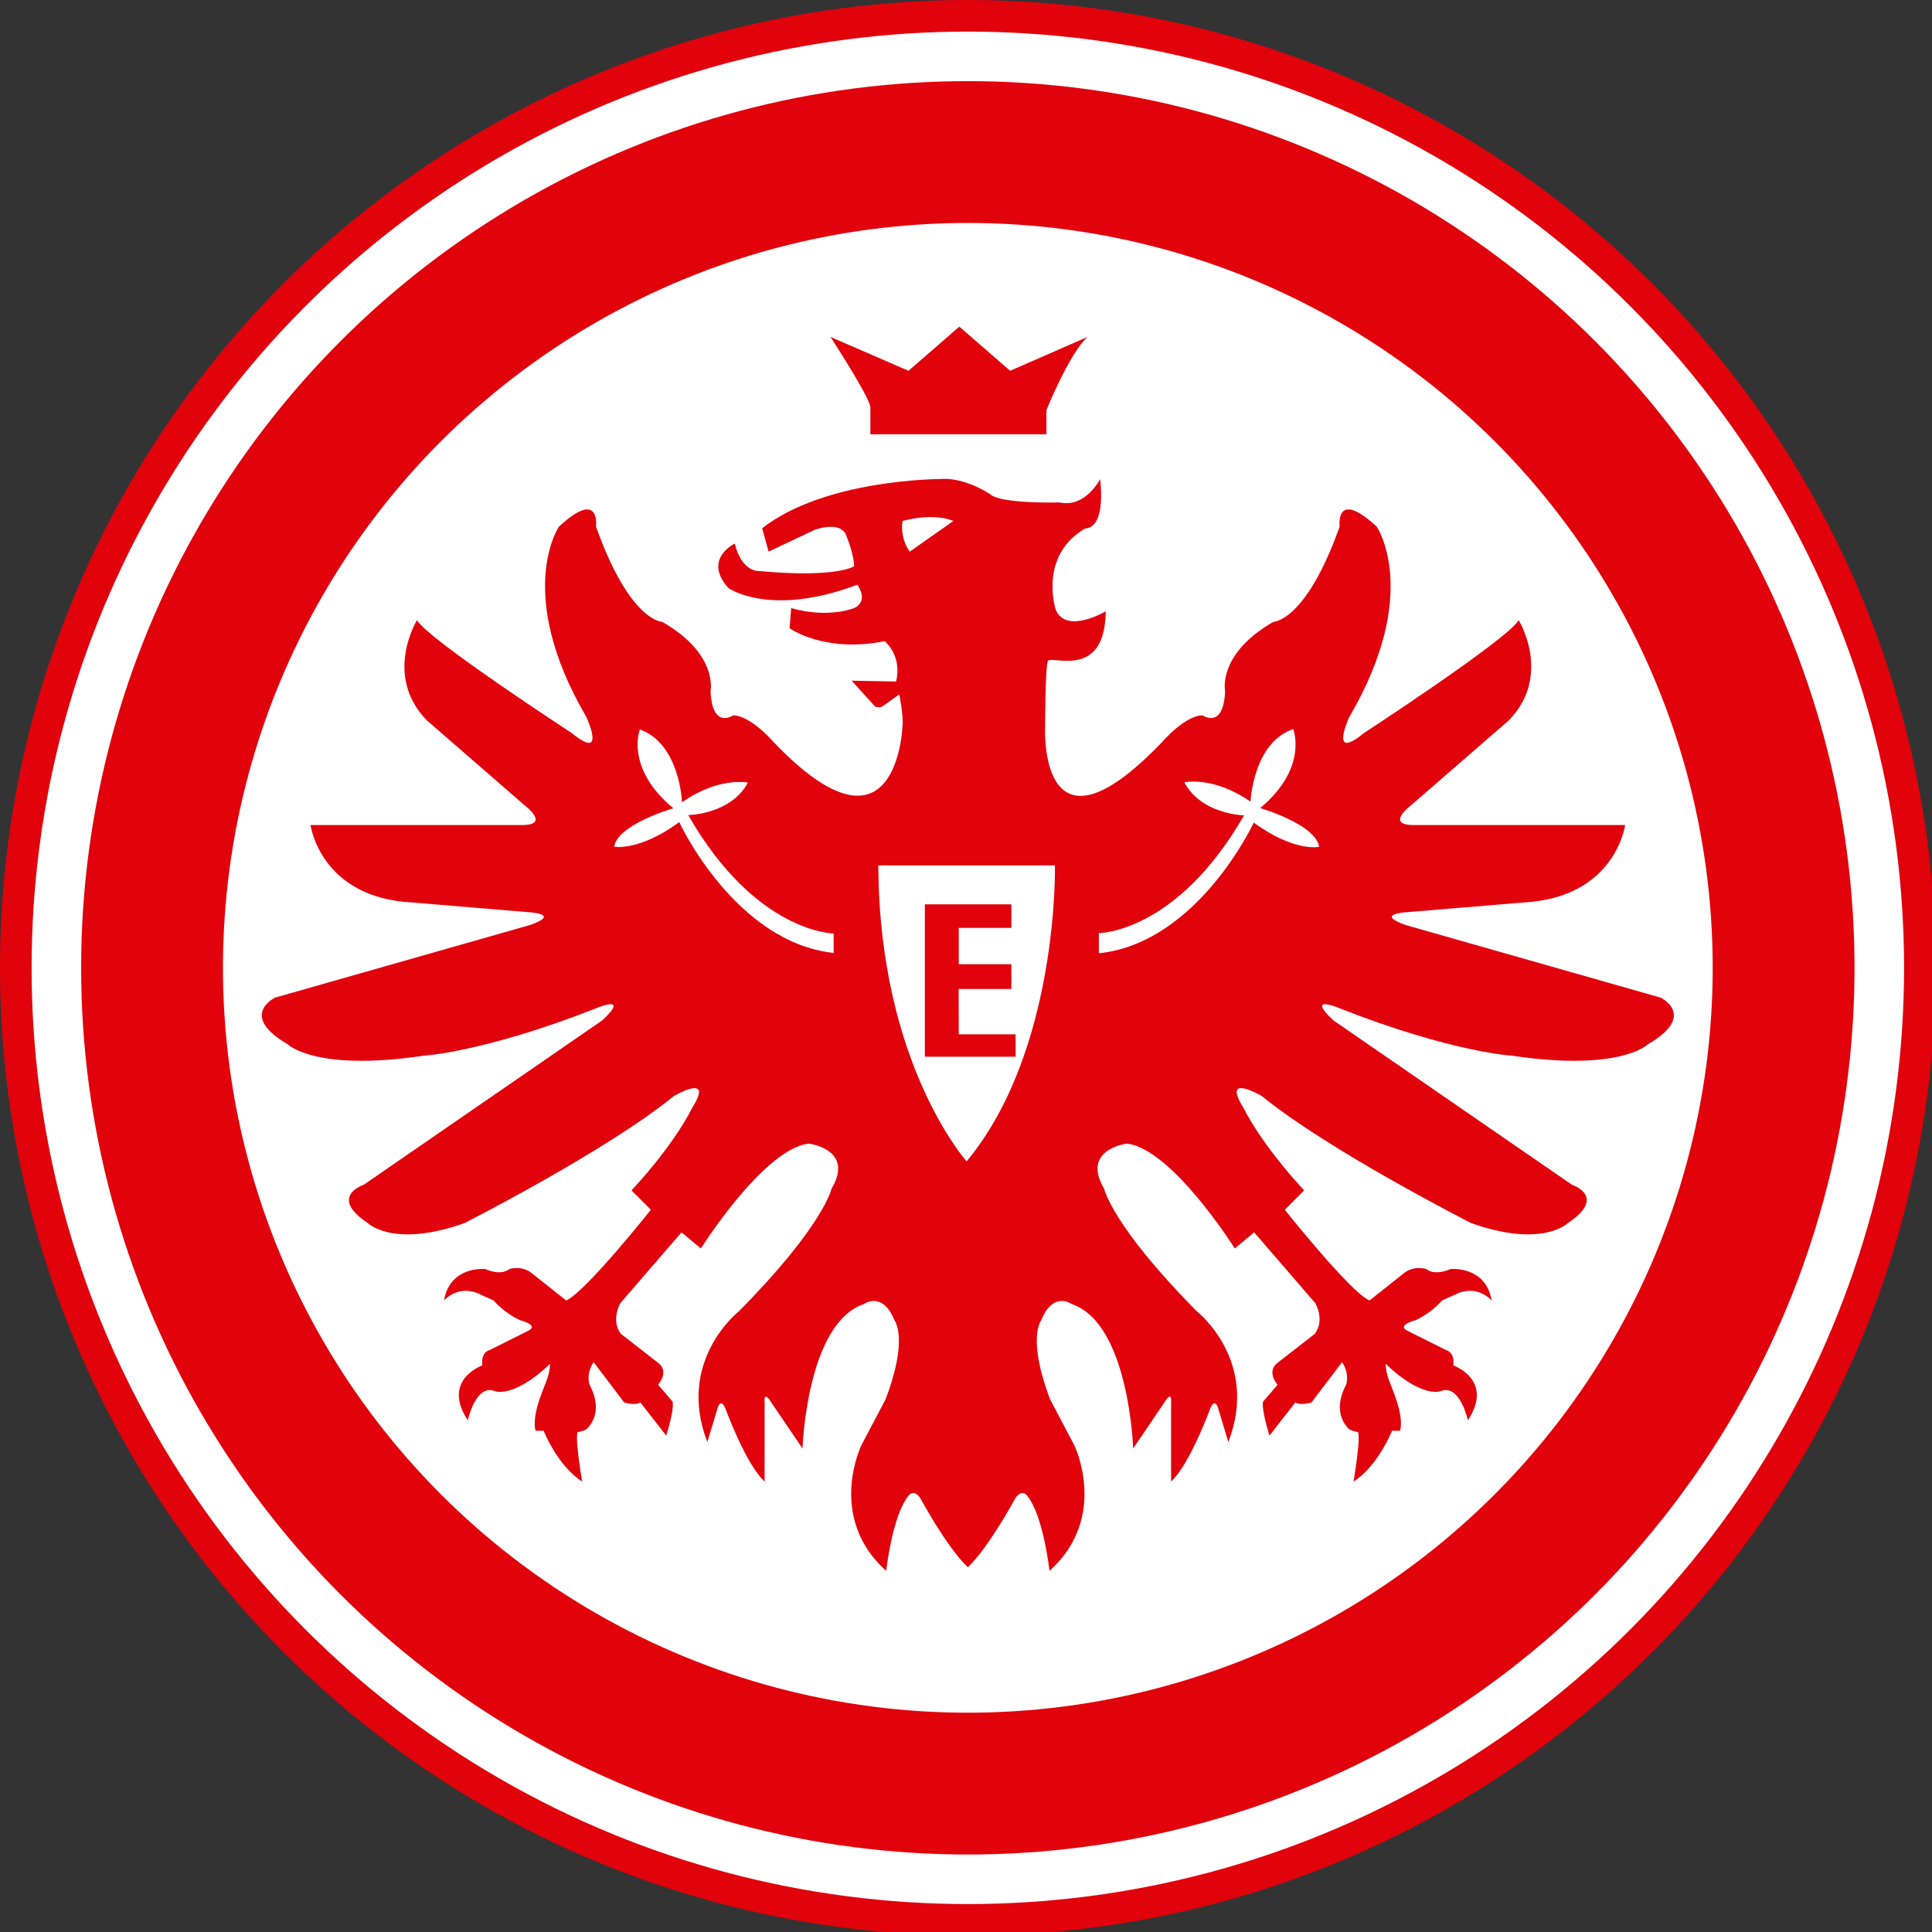
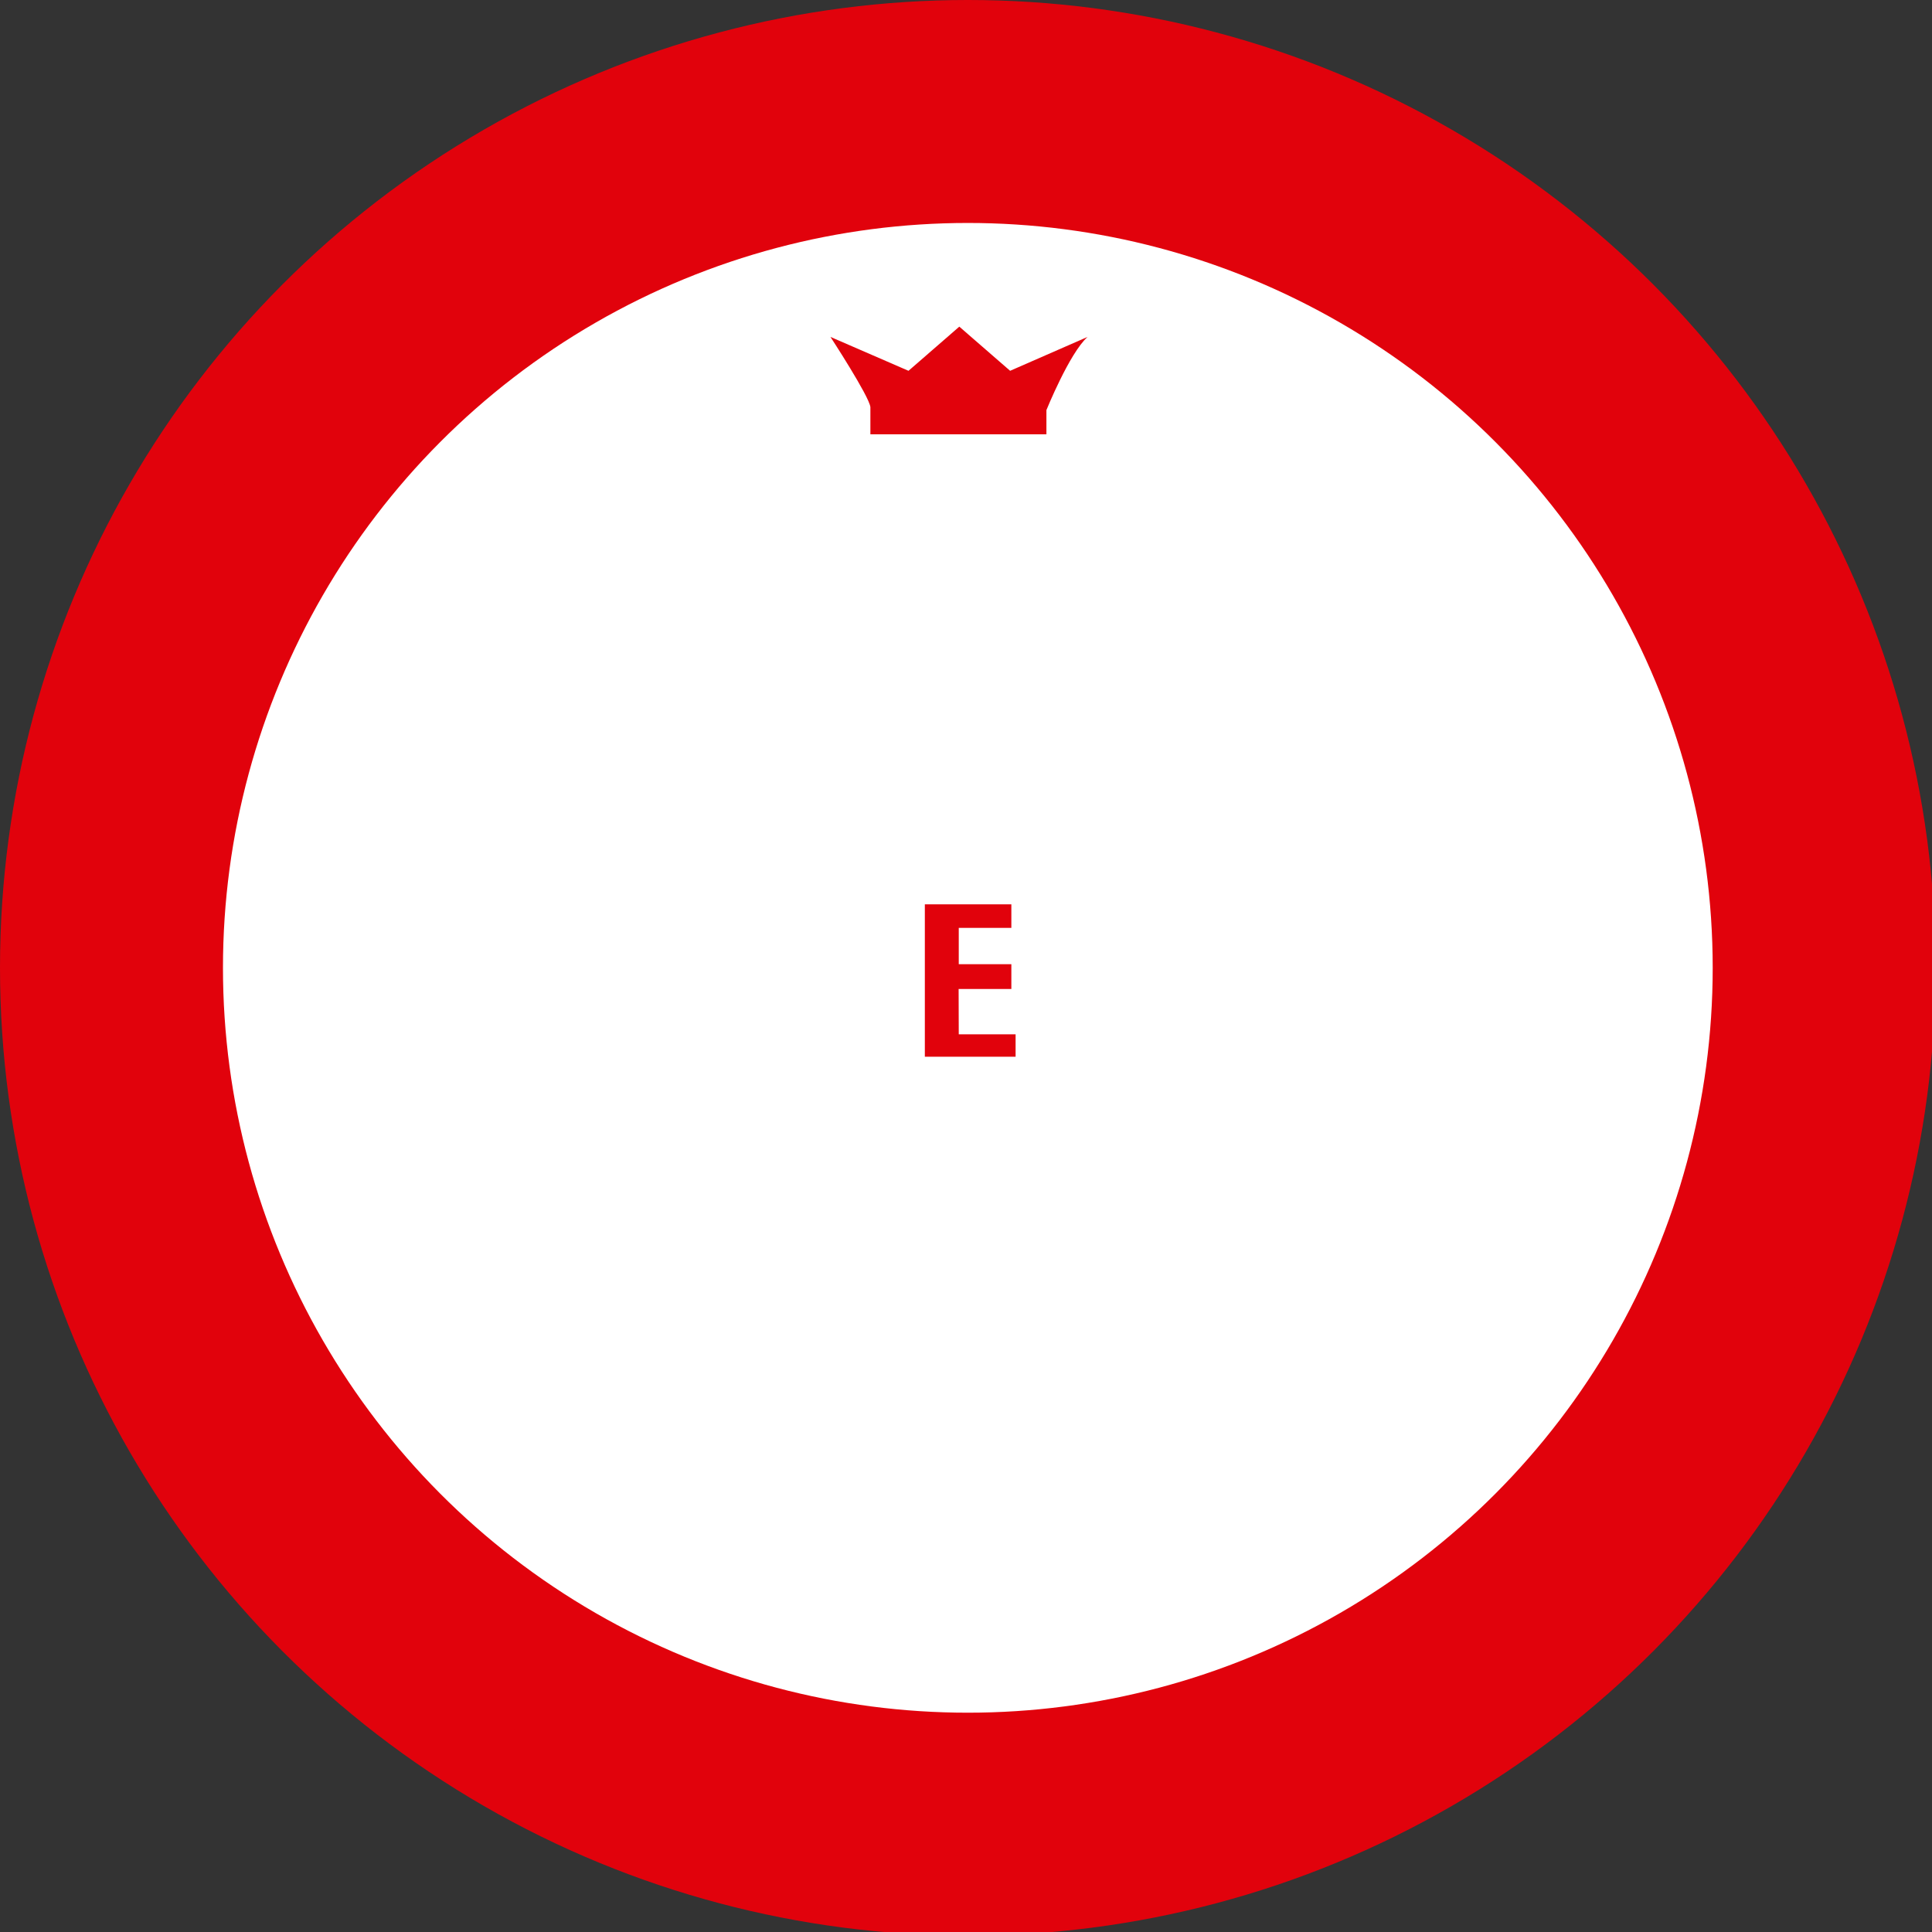
<svg xmlns="http://www.w3.org/2000/svg" xmlns:ns1="http://sodipodi.sourceforge.net/DTD/sodipodi-0.dtd" xmlns:ns2="http://www.inkscape.org/namespaces/inkscape" version="1.1" width="70" height="70" viewBox="0 0 70 70" xml:space="preserve" id="svg6" ns1:docname="Eintracht_Frankfurt_crest.svg" ns2:version="1.3.2 (091e20e, 2023-11-25, custom)">
  <rect x="0" y="0" width="70" height="70" fill="#333333" stroke="none" />
  <defs id="defs6" />
  <ns1:namedview id="namedview6" pagecolor="#ffffff" bordercolor="#000000" borderopacity="0.25" ns2:showpageshadow="2" ns2:pageopacity="0.0" ns2:pagecheckerboard="0" ns2:deskcolor="#d1d1d1" ns2:zoom="2.6590467" ns2:cx="146.105" ns2:cy="146.105" ns2:window-width="1920" ns2:window-height="991" ns2:window-x="-9" ns2:window-y="-9" ns2:window-maximized="1" ns2:current-layer="svg6" />
  <title id="title1">Logo Eintracht Frankfurt (seit 1998)</title>
  <g stroke-width="0.1" id="g4" transform="scale(0.24)">
    <circle cx="146.11" cy="146.11" r="146.11" fill="#e1020c" id="circle1" />
-     <circle cx="146.11" cy="146.11" r="141.34" fill="#ffffff" id="circle2" />
    <circle cx="146.11" cy="146.11" r="133.86" fill="#e1020c" id="circle3" />
    <circle cx="146.11" cy="146.11" r="112.45" fill="#ffffff" id="circle4" />
-     <path d="m 125.9,143.92 v -3.044 c 0,0 -11.689,0 -21.916,-17.776 0,0 6.453,-0.122 9.01,-4.992 0,0 -4.383,-0.974 -9.984,2.922 0,0 -0.365,-8.888 -6.453,-10.958 0,0 -2.313,5.844 4.992,11.932 0,0 -8.401,2.435 -8.888,5.844 0,0 3.653,0.852 9.862,-3.653 2e-4,0 8.401,18.142 23.377,19.724 z" fill="none" stroke="#e1020c" stroke-miterlimit="10" id="path4" />
  </g>
  <g fill="#e1020c" id="g6" transform="scale(0.24)">
-     <path d="m 250.7,150.61 -38.475,-10.958 c -4.87,-1.705 0.244,-1.948 0.244,-1.948 l 17.533,-1.461 c 13.88,-0.731 15.341,-11.689 15.341,-11.689 h -31.9 c -4.383,0 -0.487,-2.922 -0.487,-2.922 l 14.854,-12.906 c 6.575,-6.818 1.461,-15.098 1.461,-15.098 -1.705,2.922 -23.377,17.046 -23.377,17.046 -5.357,4.383 -2.192,-2.435 -2.192,-2.435 10.958,-18.75 4.14,-28.734 4.14,-28.734 -6.331,-5.844 -5.601,0 -5.601,0 -5.114,14.367 -9.984,14.367 -9.984,14.367 -8.523,4.87 -7.305,10.471 -7.305,10.471 -0.243,5.844 -3.409,3.653 -3.409,3.653 -2.679,0 -6.21,4.14 -6.21,4.14 -18.629,19.359 -17.559,-2.43 -17.559,-2.43 0,0 0.026,-8.772 0.391,-9.867 0.365,-1.096 8.645,3.044 8.766,-7.549 0,0 -5.966,3.531 -7.549,-0.243 0,0 -2.679,-8.158 4.505,-12.297 0,0 3.044,0.365 2.192,-7.427 0,0 -2.192,4.383 -6.088,3.531 0,0 -8.888,0.243 -10.471,-1.218 0,0 -3.896,-2.679 -7.671,-2.313 0,0 -17.289,0 -26.786,7.427 l 0.974,3.531 6.94,-3.287 c 0,0 4.14,-1.583 4.87,1.096 0,0 1.096,2.679 1.096,4.383 0,0 -2.435,1.826 -14.367,0.731 0,0 -2.557,0.243 -3.653,-4.14 0,0 -4.87,2.313 -0.974,6.697 0,0 6.21,4.505 19.481,-0.487 0,0 1.826,2.435 -0.487,3.531 0,0 -3.793,1.596 -9.497,0 l -0.244,3.044 c 0,0 5.236,3.775 14.367,1.948 0,0 2.679,2.192 1.704,6.088 l -6.697,-0.122 3.531,3.896 c 0,0 0.609,0.243 1.096,0 l 2.557,-1.826 c 0,0 0.64,3.119 0.487,4.748 0,0 -0.731,21.916 -19.359,2.557 0,0 -3.531,-4.14 -6.21,-4.14 0,0 -3.166,2.192 -3.409,-3.653 0,0 1.218,-5.601 -7.305,-10.471 0,0 -4.87,0 -9.984,-14.367 0,0 0.731,-5.844 -5.601,0 0,0 -6.818,9.984 4.14,28.734 0,0 3.166,6.818 -2.192,2.435 0,0 -21.673,-14.124 -23.377,-17.046 0,0 -5.114,8.279 1.461,15.098 l 14.855,12.906 c 0,0 3.896,2.922 -0.487,2.922 h -31.9 c 0,0 1.461,10.958 15.341,11.689 l 17.533,1.461 c 0,0 5.114,0.243 0.244,1.948 l -38.475,10.958 c 0,0 -5.601,2.679 1.948,7.062 0,0 4.14,4.14 20.455,1.705 0,0 9.01,-0.487 25.812,-7.062 0,0 5.601,-2.435 1.218,1.704 l -36.04,24.838 c 0,0 -5.418,1.766 0.609,5.784 0,0 3.835,3.835 14.611,0 0,0 21.551,-10.958 31.596,-19.177 0,0 6.21,-3.653 2.74,1.826 0,0 -2.374,5.114 -9.132,12.419 l 2.922,2.922 c 0,0 -9.862,12.419 -12.784,13.698 l -5.296,-4.2 c 0,0 -1.278,-1.096 -3.287,-0.548 0,0 -1.096,1.096 -3.653,0 0,0 -5.296,-0.548 -6.21,4.748 0,0 2.192,-2.557 5.479,-0.913 l 2.009,0.913 c 0,0 1.583,1.887 4.018,2.983 0,0 2.922,0.731 1.218,1.583 l -5.844,2.922 c 0,0 -1.339,0.243 -1.096,2.313 0,0 -6.21,2.192 -2.192,8.279 0,0 1.218,-5.601 4.14,-4.383 0,0 2.8,1.096 8.279,-4.14 0,0 0,1.096 -0.487,2.435 -0.487,1.339 -2.313,5.236 -1.705,7.671 h 1.218 c 0,0 2.141,5.357 5.819,7.671 0,0 -1.07,-6.21 -0.705,-7.427 l 1.218,-0.365 c 0,0 3.044,-2.192 0.609,-6.818 0,0 -0.609,-1.583 0.609,-3.409 l 4.627,6.088 c 0,0 1.583,0.487 2.435,0 l 3.896,4.992 c 0,0 1.218,-3.774 0.974,-5.114 l -2.192,-2.557 c 0,0 1.826,-2.07 -0.122,-3.409 l -5.479,-4.261 c 0,0 -1.583,-1.705 -0.122,-4.627 l 9.254,-10.714 2.922,2.435 c 0,0 9.497,-15.098 16.315,-15.828 0,0 6.94,0.852 3.409,6.818 0,0 -1.218,5.601 -14.002,18.507 0,0 -9.497,7.427 -4.748,19.724 l 1.583,-5.236 c 0,0 0.487,-1.583 1.218,0.365 0,0 3.044,8.279 5.844,10.836 v -11.932 c 0,0 -0.243,-2.07 1.096,0.122 l 4.627,6.818 c 0,0 0.609,-18.872 9.253,-21.794 0,0 2.8,-2.07 4.627,2.435 0,0 2.192,2.679 -1.339,11.932 l -3.653,6.94 c 0,0 -5.296,10.836 3.744,18.964 0,0 0.913,-8.219 3.287,-11.232 0,0 0.731,-1.278 1.826,0.183 0,0 4.018,7.488 7.214,10.502 3.196,-3.014 7.214,-10.502 7.214,-10.502 1.096,-1.461 1.826,-0.183 1.826,-0.183 2.374,3.014 3.287,11.232 3.287,11.232 9.04,-8.127 3.744,-18.964 3.744,-18.964 l -3.653,-6.94 c -3.531,-9.253 -1.339,-11.932 -1.339,-11.932 1.826,-4.505 4.627,-2.435 4.627,-2.435 8.645,2.922 9.253,21.794 9.253,21.794 l 4.627,-6.818 c 1.339,-2.192 1.096,-0.122 1.096,-0.122 v 11.932 c 2.8,-2.557 5.844,-10.836 5.844,-10.836 0.731,-1.948 1.218,-0.365 1.218,-0.365 l 1.583,5.236 c 4.748,-12.297 -4.748,-19.724 -4.748,-19.724 -12.784,-12.906 -14.002,-18.507 -14.002,-18.507 -3.531,-5.966 3.409,-6.818 3.409,-6.818 6.818,0.731 16.315,15.828 16.315,15.828 l 2.922,-2.435 9.254,10.714 c 1.461,2.922 -0.122,4.627 -0.122,4.627 l -5.479,4.261 c -1.948,1.339 -0.122,3.409 -0.122,3.409 l -2.192,2.557 c -0.244,1.339 0.974,5.114 0.974,5.114 l 3.896,-4.992 c 0.852,0.487 2.435,0 2.435,0 l 4.627,-6.088 c 1.218,1.826 0.609,3.409 0.609,3.409 -2.435,4.627 0.609,6.818 0.609,6.818 l 1.218,0.365 c 0.365,1.218 -0.705,7.427 -0.705,7.427 3.678,-2.313 5.819,-7.671 5.819,-7.671 h 1.218 c 0.609,-2.435 -1.218,-6.331 -1.705,-7.671 -0.487,-1.339 -0.487,-2.435 -0.487,-2.435 5.479,5.236 8.279,4.14 8.279,4.14 2.922,-1.218 4.14,4.383 4.14,4.383 4.018,-6.088 -2.192,-8.279 -2.192,-8.279 0.243,-2.07 -1.096,-2.313 -1.096,-2.313 l -5.844,-2.922 c -1.705,-0.852 1.218,-1.583 1.218,-1.583 2.435,-1.096 4.018,-2.983 4.018,-2.983 l 2.009,-0.913 c 3.287,-1.644 5.479,0.913 5.479,0.913 -0.913,-5.296 -6.21,-4.748 -6.21,-4.748 -2.557,1.096 -3.653,0 -3.653,0 -2.009,-0.548 -3.287,0.548 -3.287,0.548 l -5.296,4.2 c -2.922,-1.278 -12.784,-13.698 -12.784,-13.698 l 2.922,-2.922 c -6.757,-7.305 -9.132,-12.419 -9.132,-12.419 -3.47,-5.479 2.74,-1.826 2.74,-1.826 10.045,8.219 31.596,19.177 31.596,19.177 10.775,3.835 14.611,0 14.611,0 6.027,-4.018 0.609,-5.784 0.609,-5.784 l -36.04,-24.838 c -4.383,-4.14 1.218,-1.704 1.218,-1.704 16.802,6.575 25.812,7.062 25.812,7.062 16.315,2.435 20.455,-1.705 20.455,-1.705 7.548,-4.383 1.948,-7.062 1.948,-7.062 z m -124.8,-6.697 c -14.976,-1.583 -23.377,-19.724 -23.377,-19.724 -6.21,4.505 -9.862,3.653 -9.862,3.653 0.487,-3.409 8.888,-5.844 8.888,-5.844 -7.305,-6.088 -4.992,-11.932 -4.992,-11.932 6.088,2.07 6.453,10.958 6.453,10.958 5.601,-3.896 9.984,-2.922 9.984,-2.922 -2.557,4.87 -9.01,4.992 -9.01,4.992 10.228,17.776 21.916,17.776 21.916,17.776 v 3.044 z m 10.349,-65.261 c 4.992,-1.339 7.671,0 7.671,0 l -6.575,4.627 c -1.583,-2.192 -1.096,-4.627 -1.096,-4.627 z m 9.68,96.674 c 0,0 -13.21,-14.732 -13.332,-44.684 h 26.664 c 0,0 0.609,27.882 -13.332,44.684 z m 43.343,-51.137 c 0,0 -8.401,18.142 -23.377,19.724 v -3.044 c 0,0 11.689,0 21.916,-17.776 0,0 -6.453,-0.122 -9.01,-4.992 0,0 4.383,-0.974 9.984,2.922 0,0 0.365,-8.888 6.453,-10.958 0,0 2.313,5.844 -4.992,11.932 0,0 8.401,2.435 8.888,5.844 0,0 -3.653,0.852 -9.862,-3.653 z" stroke-width="0.1" id="path5" />
    <polygon transform="matrix(0.1,0,0,0.1,3.704e-5,2.4652e-5)" points="1396.2,1595.3 1396.2,1365.2 1526.8,1365.2 1526.8,1400.8 1447.4,1400.8 1447.4,1455.6 1526.8,1455.6 1526.8,1493 1447.2,1493 1447.4,1561.5 1533.2,1561.5 1533.2,1595.3 " id="polygon5" />
    <path d="m 131.4,65.566 h 26.573 v -3.653 c 0,0 3.47,-8.584 6.21,-11.049 l -11.689,5.114 -7.671,-6.666 -7.671,6.666 -11.78,-5.114 c 0,0 5.844,8.949 6.027,10.593 z" stroke-width="0.1" id="path6" />
  </g>
</svg>